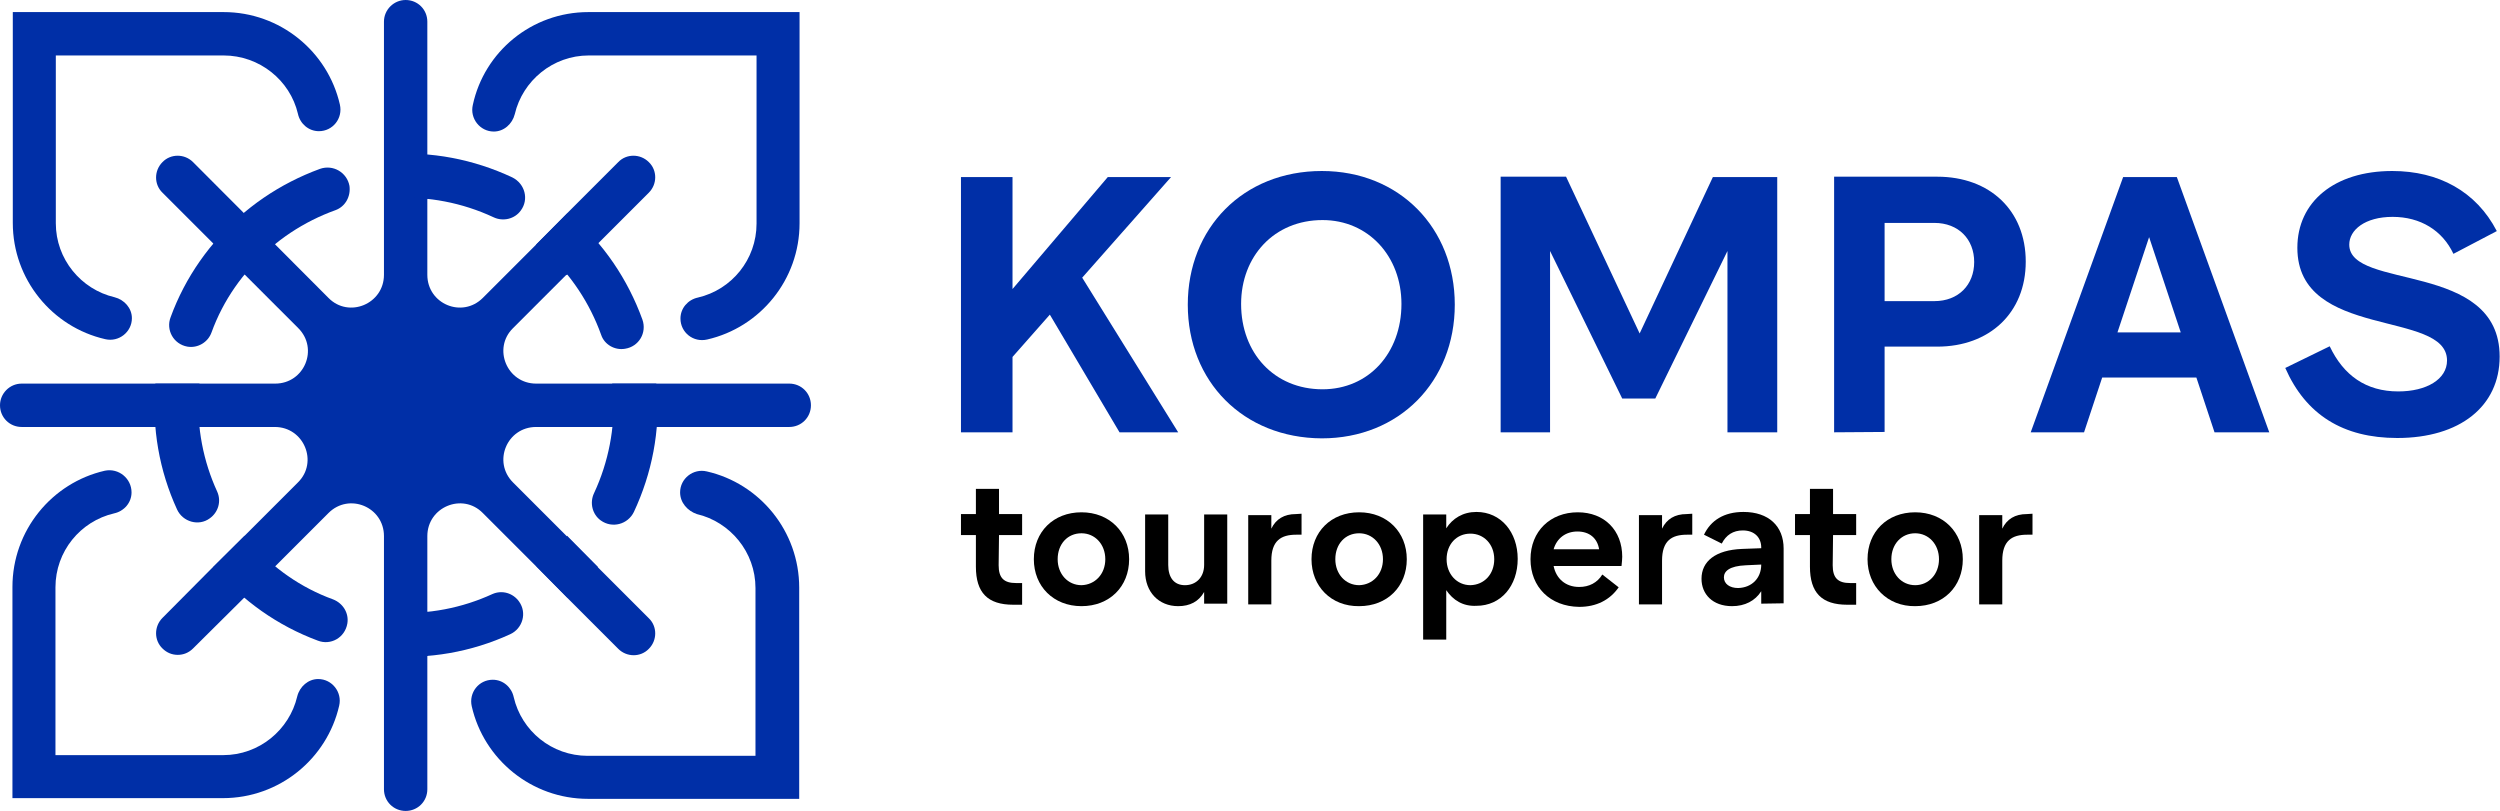
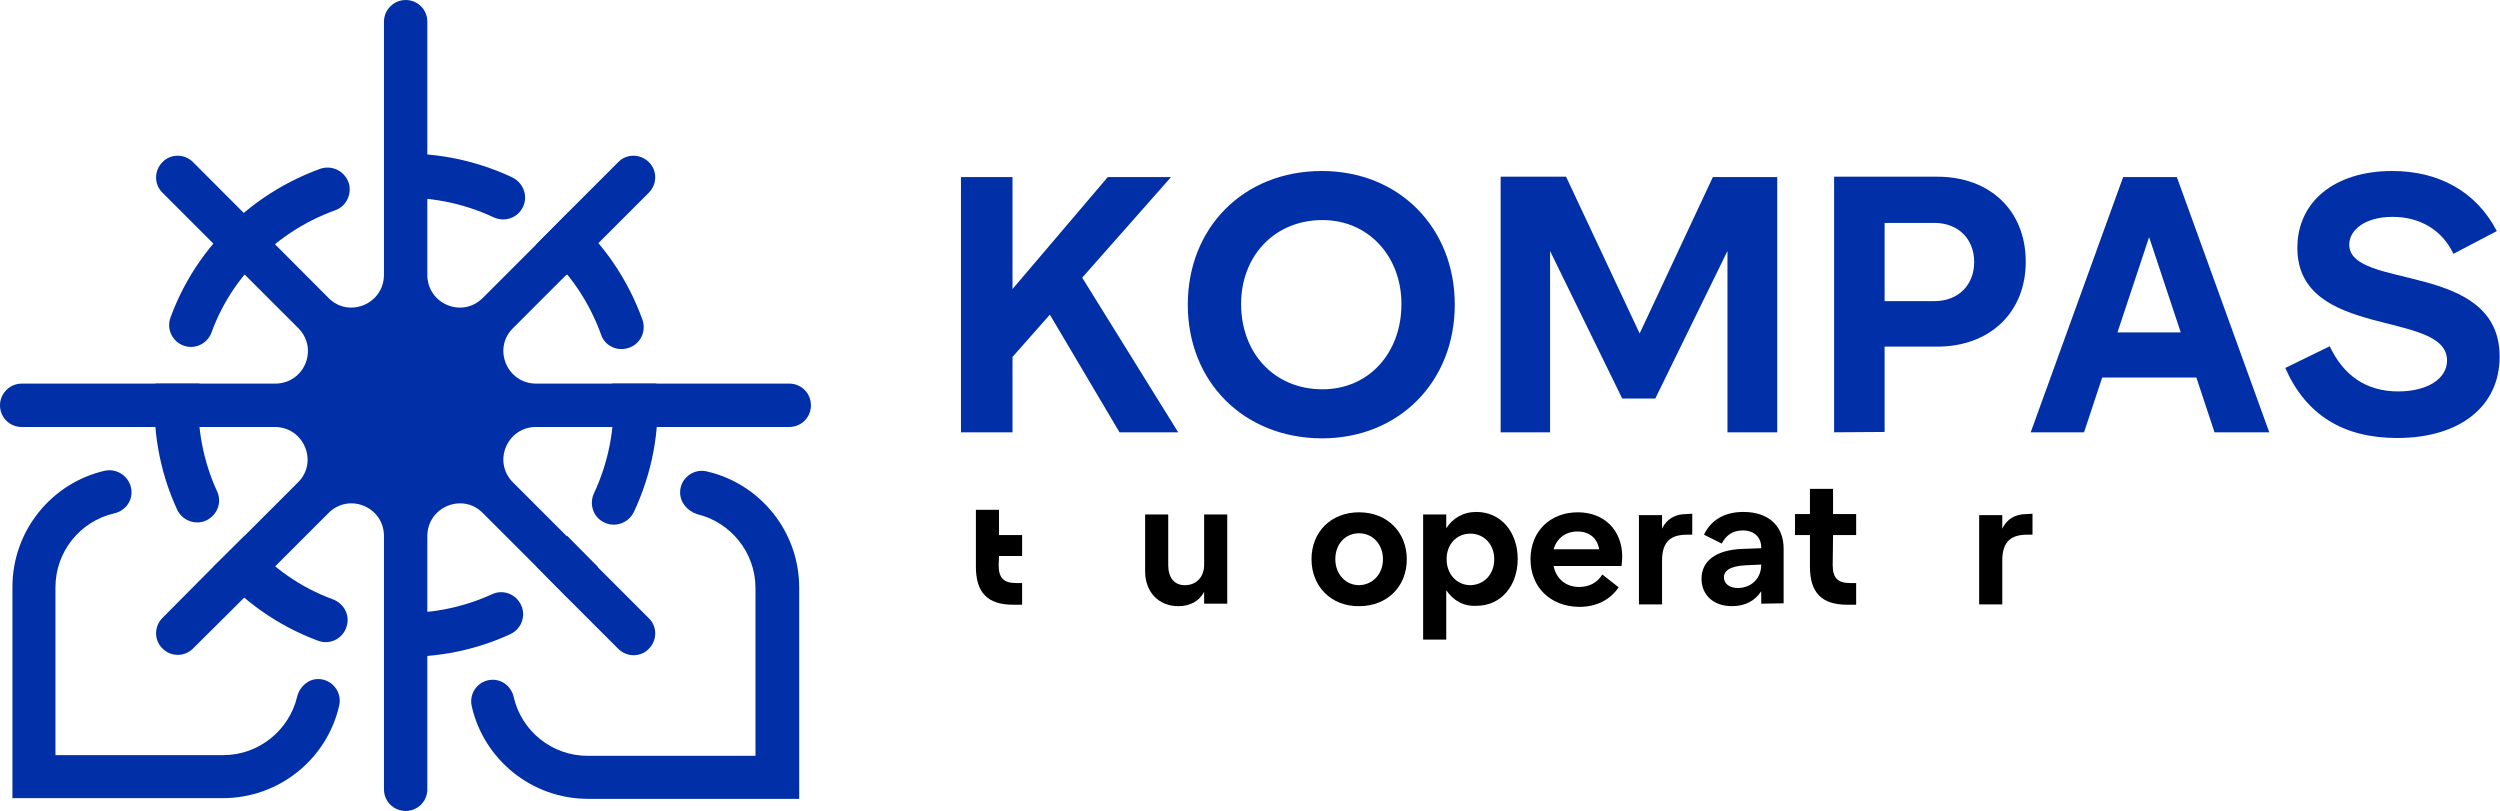
<svg xmlns="http://www.w3.org/2000/svg" version="1.1" id="Layer_1" x="0px" y="0px" viewBox="0 0 703.2 228" style="enable-background:new 0 0 703.2 228;" xml:space="preserve">
  <style type="text/css">
	.st0{fill:#002FA7;}
</style>
  <g id="Слой_x0020_1">
    <g id="_2281621507632">
      <g>
        <g>
          <g>
            <path class="st0" d="M37,138.5L37,138.5c0,2.9-2.1,5.3-4.9,5.9c-9.5,2.2-16.5,10.7-16.5,20.8v47.2h47.2       c10.1,0,18.6-7.1,20.8-16.5c0.7-2.8,3.1-4.9,5.9-4.9l0,0c3.9,0,6.8,3.7,5.9,7.5c-3.4,14.9-16.8,26-32.7,26H3.5v-59.4       c0-15.9,11.1-29.3,26-32.7C33.4,131.6,37,134.6,37,138.5z" />
            <path class="st0" d="M191.3,138.5c0-3.9,3.7-6.8,7.5-5.9c14.9,3.4,26,16.8,26,32.7v59.4h-59.4c-15.9,0-29.3-11.1-32.7-26       c-0.9-3.9,2-7.5,5.9-7.5l0,0c2.9,0,5.3,2.1,5.9,4.9c2.2,9.5,10.7,16.5,20.8,16.5h47.2v-47.2c0-10.1-7.1-18.6-16.5-20.8       C193.4,143.7,191.3,141.4,191.3,138.5L191.3,138.5L191.3,138.5z" />
-             <path class="st0" d="M3.5,3.4h59.4c15.9,0,29.3,11.1,32.7,26c0.9,3.9-2,7.5-5.9,7.5l0,0c-2.9,0-5.3-2.1-5.9-4.9       C81.6,22.6,73,15.6,62.9,15.6H15.7v47.2c0,10.1,7.1,18.6,16.5,20.8c2.8,0.7,4.9,3.1,4.9,5.9l0,0c0,3.9-3.7,6.8-7.5,5.9       c-14.9-3.4-26-16.8-26-32.7V3.4z" />
-             <path class="st0" d="M165.5,3.4h59.4v59.4c0,15.9-11.1,29.3-26,32.7c-3.9,0.9-7.5-2-7.5-5.9l0,0c0-2.9,2.1-5.3,4.9-5.9       c9.5-2.2,16.5-10.7,16.5-20.8V15.6h-47.2c-10.1,0-18.6,7.1-20.8,16.5c-0.7,2.8-3.1,4.9-5.9,4.9l0,0c-3.9,0-6.8-3.7-5.9-7.5       C136.2,14.6,149.5,3.4,165.5,3.4L165.5,3.4z" />
          </g>
        </g>
        <path class="st0" d="M0,114L0,114c0,3.4,2.7,6.1,6.1,6.1h71.2c8.2,0,12.3,9.9,6.5,15.6l-15,15l-8.8,8.7l-14.3,14.4     c-2.4,2.4-2.4,6.3,0,8.6c1.2,1.2,2.7,1.8,4.3,1.8s3.1-0.6,4.3-1.8l14.4-14.3l8.7-8.8l15-15c5.8-5.8,15.6-1.7,15.6,6.5V222     c0,3.4,2.7,6.1,6.1,6.1l0,0c3.4,0,6.1-2.7,6.1-6.1v-71.2c0-8.2,9.9-12.3,15.6-6.5l15,15l8.7,8.8l14.4,14.4c2.4,2.4,6.3,2.4,8.6,0     l0,0c2.4-2.4,2.4-6.3,0-8.6l-38.2-38.2c-5.8-5.8-1.7-15.6,6.5-15.6H222c3.4,0,6.1-2.7,6.1-6.1l0,0c0-3.4-2.7-6.1-6.1-6.1h-71.2     c-8.2,0-12.3-9.9-6.5-15.6l15-15l8.8-8.7l14.4-14.4c2.4-2.4,2.4-6.3,0-8.6l0,0c-2.4-2.4-6.3-2.4-8.6,0L159.5,60l-8.7,8.8l-15,15     c-5.8,5.8-15.6,1.7-15.6-6.5V6.1c0-3.4-2.7-6.1-6.1-6.1l0,0c-3.3,0-6.1,2.7-6.1,6.1v71.2c0,8.2-9.9,12.3-15.6,6.5L54.3,45.6     c-2.4-2.4-6.3-2.4-8.6,0l0,0c-2.4,2.4-2.4,6.3,0,8.6l14.4,14.4l8.8,8.7l15,15c5.8,5.8,1.7,15.6-6.5,15.6H6.1     C2.7,107.9,0,110.7,0,114L0,114z" />
        <path class="st0" d="M68.7,59.9c-1.5,1.3-3.1,2.7-4.5,4.1c-1.4,1.5-2.8,2.9-4.1,4.5l8.8,8.7c2.6-3.1,5.5-6.1,8.6-8.6L68.7,59.9z      M68.8,150.7l-8.8,8.8c1.3,1.5,2.7,3.1,4.1,4.5c1.5,1.5,2.9,2.8,4.5,4.1l8.7-8.8C74.3,156.8,71.4,153.9,68.8,150.7z M159.5,150.7     c-2.6,3.1-5.5,6.1-8.6,8.6l8.7,8.8c1.5-1.3,3.1-2.7,4.5-4.1c1.5-1.5,2.8-2.9,4.1-4.5L159.5,150.7z M184.6,107.9h-12.4     c0.2,2,0.3,4.1,0.3,6.1c0,2.1-0.1,4.1-0.3,6.1h12.4c0.2-2,0.3-4.1,0.3-6.1C184.8,112,184.8,109.9,184.6,107.9z M114.2,43.3     c-2.1,0-4.1,0.1-6.1,0.3V56c2-0.2,4.1-0.3,6.1-0.3c2.1,0,4.1,0.1,6.1,0.3V43.6C118.2,43.4,116.2,43.3,114.2,43.3z M164.1,64.1     c-1.5-1.5-2.9-2.8-4.5-4.1l-8.8,8.8c3.1,2.5,6.1,5.5,8.6,8.6l8.8-8.7C167,67,165.6,65.5,164.1,64.1L164.1,64.1z M114.2,172.4     c-2.1,0-4.1-0.1-6.1-0.3v12.4c2,0.2,4.1,0.3,6.1,0.3c2.1,0,4.1-0.1,6.1-0.3v-12.4C118.2,172.3,116.3,172.4,114.2,172.4z      M56.1,107.9H43.7c-0.2,2-0.3,4.1-0.3,6.1c0,2.1,0.1,4.1,0.3,6.1h12.4c-0.2-2-0.3-4-0.3-6.1C55.8,112,55.9,109.9,56.1,107.9z" />
        <path class="st0" d="M175.8,98.1L175.8,98.1c-2.9,0.5-5.8-1.2-6.7-3.9c-3.2-8.9-8.5-17-15.8-23.6l7.3-10c9.2,7.9,16,18,20.1,29.3     C182,93.6,179.7,97.5,175.8,98.1L175.8,98.1z" />
        <path class="st0" d="M169,146.4L169,146.4c-2.4-1.7-3.2-5-1.9-7.7c4.1-8.8,5.9-18.4,5.4-27.7l12.3-1.9c0.9,12.1-1.4,24-6.5,34.9     C176.6,147.5,172.2,148.7,169,146.4L169,146.4z" />
        <path class="st0" d="M94.4,59.1c-8.9,3.2-17,8.5-23.6,15.8l-10-7.3c7.9-9.2,18-16,29.2-20.1c3.7-1.3,7.6,1,8.3,4.8l0,0     C98.7,55.3,97.1,58.1,94.4,59.1L94.4,59.1z" />
        <path class="st0" d="M146.5,59.2L146.5,59.2c-1.7,2.4-5,3.2-7.7,1.9c-8.8-4.1-18.4-5.9-27.7-5.4l-1.9-12.3     c12.1-0.9,24,1.4,34.9,6.5C147.7,51.7,148.8,56.1,146.5,59.2z" />
        <path class="st0" d="M108.5,184.5l2.1-12.2c9.9,0.6,19.4-1.3,27.9-5.2c2.7-1.2,5.8-0.3,7.5,2.1l0,0c2.3,3.2,1,7.6-2.5,9.2     C132.6,183.4,120.6,185.5,108.5,184.5z" />
        <path class="st0" d="M89.4,180.2c-11.3-4.2-21.2-11.2-29-20.4l10.1-7.2c6.2,7.1,14.1,12.7,23.2,16c2.8,1.1,4.5,3.9,4,6.8l0,0     C97,179.4,93,181.6,89.4,180.2L89.4,180.2z" />
        <path class="st0" d="M49.8,143.3c-5-10.9-7.1-22.9-6.1-35l12.2,2.1c-0.6,9.9,1.3,19.4,5.2,27.9c1.2,2.7,0.3,5.8-2.1,7.5l0,0     C55.9,148.1,51.4,146.8,49.8,143.3z" />
        <path class="st0" d="M52.7,97.5L52.7,97.5c-3.9-0.7-6.1-4.7-4.7-8.3C52.1,78,59.1,68,68.3,60.2l7.2,10.1     c-7.1,6.2-12.7,14.1-16,23.2C58.5,96.3,55.6,98,52.7,97.5L52.7,97.5z" />
      </g>
      <g>
        <g>
          <polygon class="st0" points="295.3,88.5 284.8,100.4 284.8,121.6 270.3,121.6 270.3,49.8 284.8,49.8 284.8,81.3 311.6,49.8       329.4,49.8 304.4,78.1 331.4,121.6 314.9,121.6     " />
          <path class="st0" d="M334.1,85.7c0-21.6,15.6-37.6,37.7-37.6c21.8,0,37.4,16,37.4,37.6c0,21.6-15.6,37.6-37.4,37.6      C349.7,123.2,334.1,107.3,334.1,85.7L334.1,85.7z M394.2,85.5c0-13.4-9.3-23.6-22.2-23.6c-13.6,0-22.9,10.2-22.9,23.6      c0,13.8,9.3,24,22.9,24C385,109.5,394.2,99.3,394.2,85.5z" />
          <polygon class="st0" points="461.2,93.8 481.8,49.8 499.9,49.8 499.9,121.6 485.9,121.6 485.9,70.6 465.6,112.1 456.3,112.1       436,70.6 436,121.6 422.1,121.6 422.1,49.7 440.5,49.7     " />
          <path class="st0" d="M515.9,121.6V49.7h29c14.8,0,24.9,9.5,24.9,23.9c0,14.4-10.2,23.9-24.9,23.9h-14.8v24L515.9,121.6      L515.9,121.6z M530.1,84.7h14c6.8,0,11.2-4.6,11.2-11s-4.4-11-11.2-11h-14V84.7z" />
          <path class="st0" d="M612.3,49.8l26,71.8h-15.4l-5.1-15.4h-26.5l-5.1,15.4h-15l26-71.8H612.3z M595.6,93.5h17.8l-8.9-26.8      L595.6,93.5z" />
          <path class="st0" d="M642.8,103.5l12.5-6.1c3.9,8.2,10.2,12.7,19.3,12.7c7.9,0,13.7-3.4,13.7-8.7c0-14.4-42.1-5.7-42.1-31.7      c0-12.9,10.4-21.6,26.7-21.6c13,0,23.6,5.7,29.4,16.9l-12.2,6.4c-3.1-6.6-9.3-10.4-17.1-10.4c-7.8,0-12.2,3.7-12.2,7.8      c0,12.9,42.3,4.5,42.3,31.5c0,14-11.2,22.9-28.8,22.9C659.1,123.2,648.6,116.7,642.8,103.5L642.8,103.5z" />
        </g>
        <g>
          <g>
-             <path d="M280.9,159c0,3.6,1.5,5,4.9,5h1.7v6.1H285c-7.2,0-10.5-3.4-10.5-10.7v-8.9h-4.2v-5.9h4.2v-7.1h6.5v7.1h6.5v5.9H281       L280.9,159L280.9,159L280.9,159z" />
-             <path d="M290.8,157.3c0-7.7,5.5-13.2,13.4-13.2s13.4,5.6,13.4,13.2c0,7.7-5.5,13.2-13.4,13.2S290.8,164.9,290.8,157.3z        M310.9,157.3c0-4.2-2.9-7.3-6.7-7.3c-3.9,0-6.7,3-6.7,7.3c0,4.2,2.9,7.3,6.7,7.3C308,164.5,310.9,161.5,310.9,157.3z" />
+             <path d="M280.9,159c0,3.6,1.5,5,4.9,5h1.7v6.1H285c-7.2,0-10.5-3.4-10.5-10.7v-8.9h-4.2h4.2v-7.1h6.5v7.1h6.5v5.9H281       L280.9,159L280.9,159L280.9,159z" />
            <path d="M345.2,144.7v25.1h-6.5v-3.3c-1.5,2.7-4,4-7.3,4c-5.5,0-9.3-4-9.3-9.8v-16h6.5v14.2c0,3.5,1.6,5.7,4.7,5.7       c3.2,0,5.4-2.3,5.4-5.7v-14.2L345.2,144.7L345.2,144.7L345.2,144.7z" />
-             <path d="M366.1,144.5v5.9h-1.5c-4.3,0-7,1.7-7,7.3v12.3h-6.5v-25.1h6.5v3.8c1.3-2.7,3.6-4.1,6.9-4.1L366.1,144.5L366.1,144.5z" />
            <path d="M368.9,157.3c0-7.7,5.5-13.2,13.4-13.2c7.9,0,13.4,5.6,13.4,13.2c0,7.7-5.5,13.2-13.4,13.2       C374.4,170.6,368.9,164.9,368.9,157.3L368.9,157.3z M389,157.3c0-4.2-2.9-7.3-6.7-7.3c-3.9,0-6.7,3-6.7,7.3       c0,4.2,2.9,7.3,6.7,7.3C386.1,164.5,389,161.5,389,157.3z" />
            <path d="M406.8,166v13.9h-6.5v-35.2h6.5v3.9c1.8-2.8,4.7-4.6,8.5-4.6c6.9,0,11.6,5.7,11.6,13.2c0,7.6-4.7,13.2-11.6,13.2       C411.5,170.6,408.7,168.8,406.8,166z M420.3,157.3c0-4.2-2.9-7.2-6.7-7.2c-3.9,0-6.7,3-6.7,7.2c0,4.2,2.9,7.3,6.7,7.3       C417.5,164.5,420.3,161.5,420.3,157.3z" />
            <path d="M430.5,157.3c0-7.9,5.6-13.2,13.3-13.2c7.5,0,12.5,5.1,12.5,12.5c0,0.7-0.1,1.6-0.2,2.6H437c0.7,3.5,3.3,5.9,7.2,5.9       c2.8,0,5.1-1.2,6.5-3.5l4.6,3.6c-2.5,3.6-6.3,5.5-11.1,5.5C436,170.6,430.5,165.1,430.5,157.3L430.5,157.3z M449.8,154.5       c-0.5-3.1-2.7-5-6.1-5c-3.3,0-5.8,1.9-6.7,5H449.8z" />
            <path d="M476,144.5v5.9h-1.5c-4.3,0-7,1.7-7,7.3v12.3h-6.5v-25.1h6.5v3.8c1.3-2.7,3.6-4.1,6.9-4.1L476,144.5L476,144.5       L476,144.5z" />
            <path d="M495.4,169.8v-3.5c-1.7,2.7-4.6,4.2-8.2,4.2c-5.5,0-8.6-3.4-8.6-7.7c0-4.9,3.9-8.1,11.4-8.4l5.4-0.2v-0.2       c0-2.8-1.9-4.8-5.2-4.8c-2.7,0-4.7,1.3-5.9,3.7l-5-2.5c1.9-4,5.6-6.4,11.1-6.4c7.1,0,11.3,4,11.3,10.3v15.4L495.4,169.8       L495.4,169.8z M495.4,158.8l-4.3,0.2c-4.7,0.2-6.2,1.7-6.2,3.4c0,1.8,1.6,3,4,3C492.7,165.3,495.4,162.7,495.4,158.8       L495.4,158.8z" />
            <path d="M515.5,159c0,3.6,1.5,5,4.9,5h1.7v6.1h-2.5c-7.2,0-10.5-3.4-10.5-10.7v-8.9h-4.2v-5.9h4.2v-7.1h6.5v7.1h6.5v5.9h-6.5       L515.5,159L515.5,159L515.5,159z" />
-             <path d="M525.3,157.3c0-7.7,5.5-13.2,13.4-13.2c7.9,0,13.4,5.6,13.4,13.2c0,7.7-5.5,13.2-13.4,13.2       C530.9,170.6,525.3,164.9,525.3,157.3z M545.4,157.3c0-4.2-2.9-7.3-6.7-7.3s-6.7,3-6.7,7.3c0,4.2,2.9,7.3,6.7,7.3       S545.4,161.5,545.4,157.3z" />
            <path d="M571.7,144.5v5.9h-1.5c-4.3,0-7,1.7-7,7.3v12.3h-6.5v-25.1h6.5v3.8c1.3-2.7,3.6-4.1,6.9-4.1L571.7,144.5L571.7,144.5z" />
          </g>
        </g>
      </g>
    </g>
  </g>
</svg>